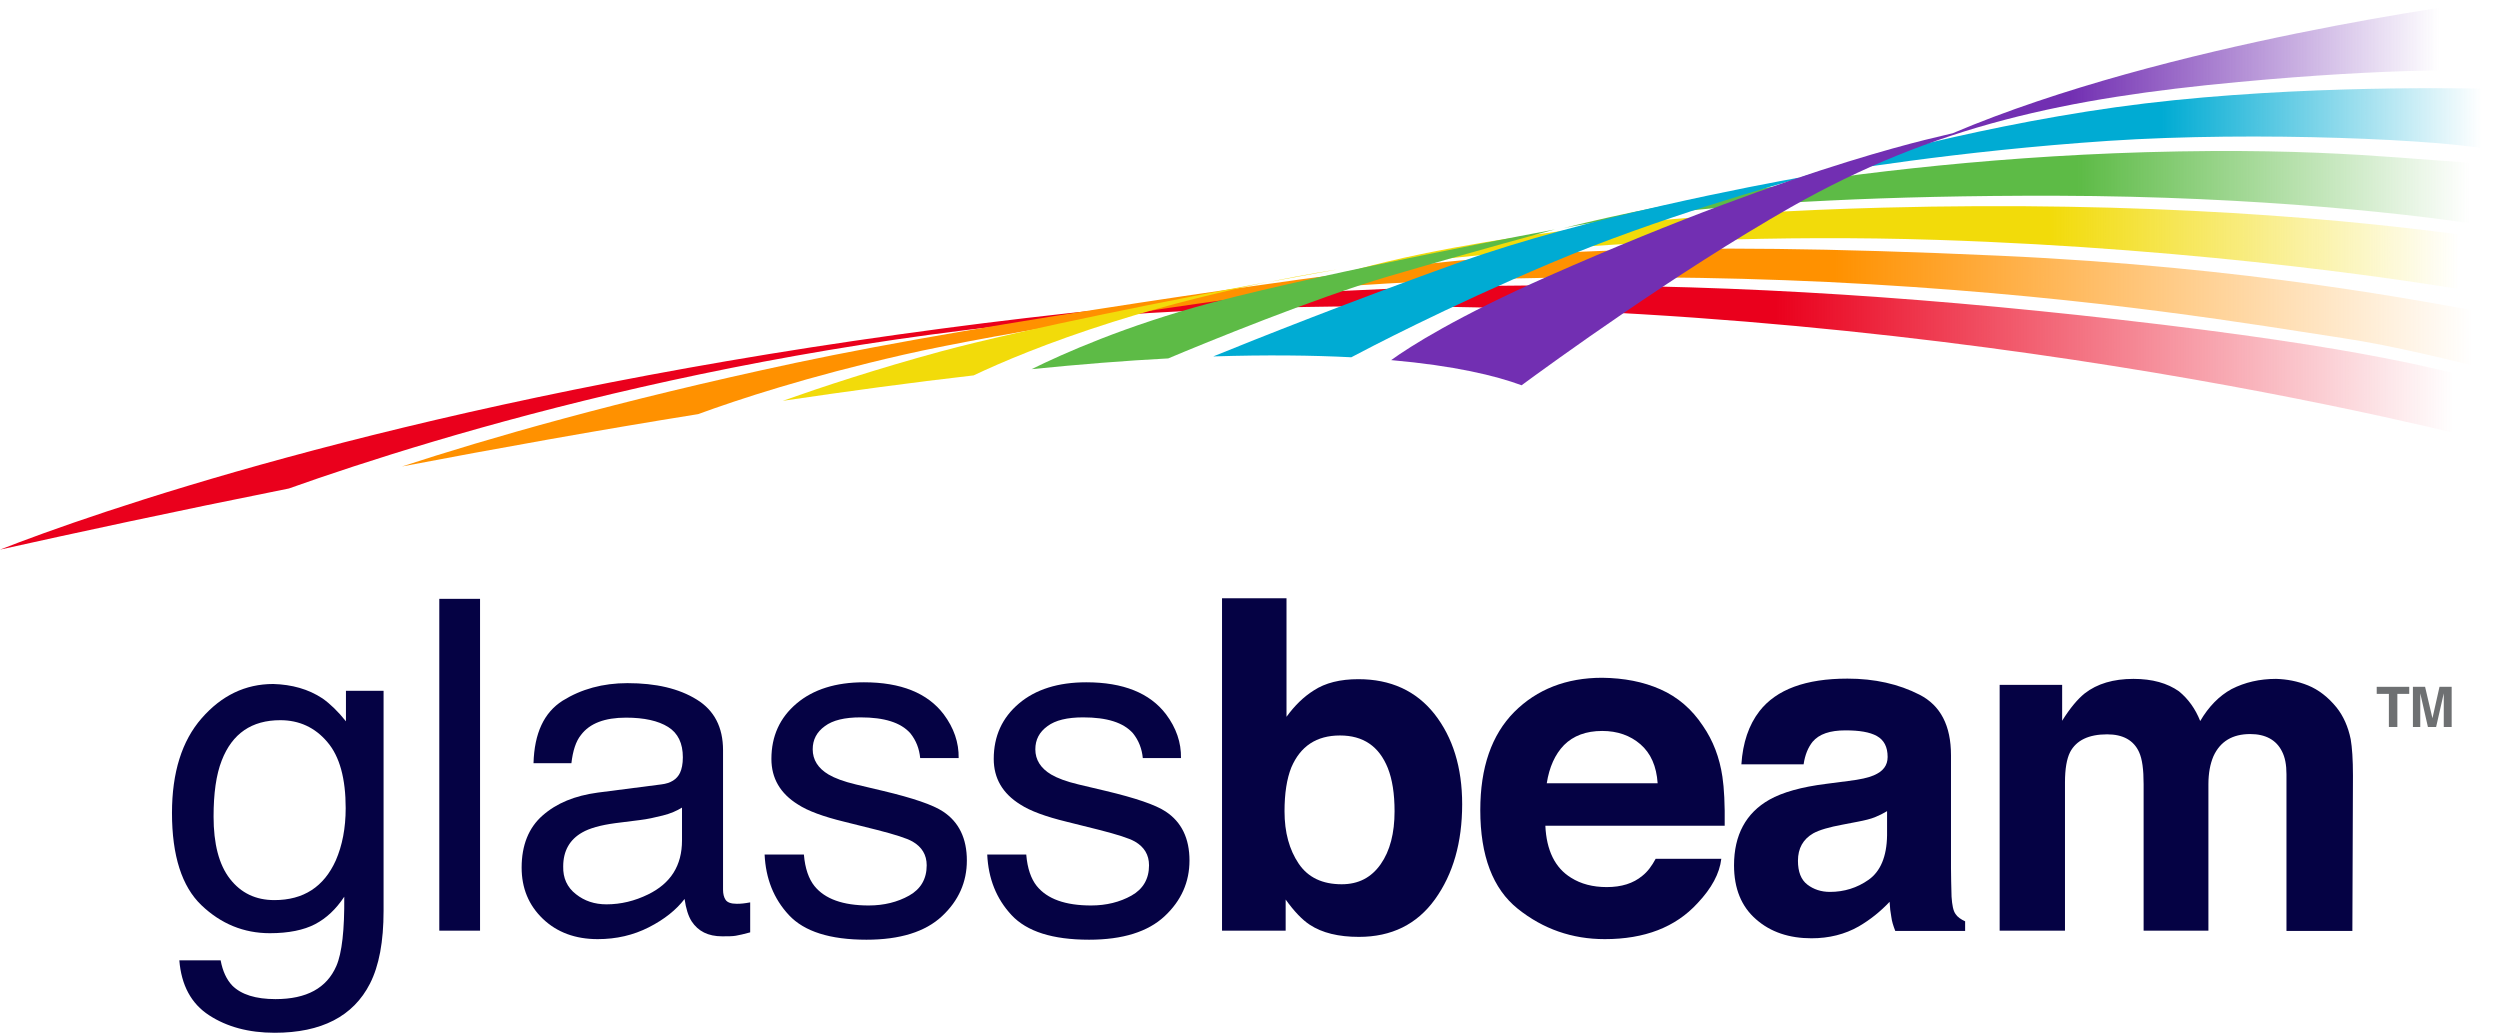
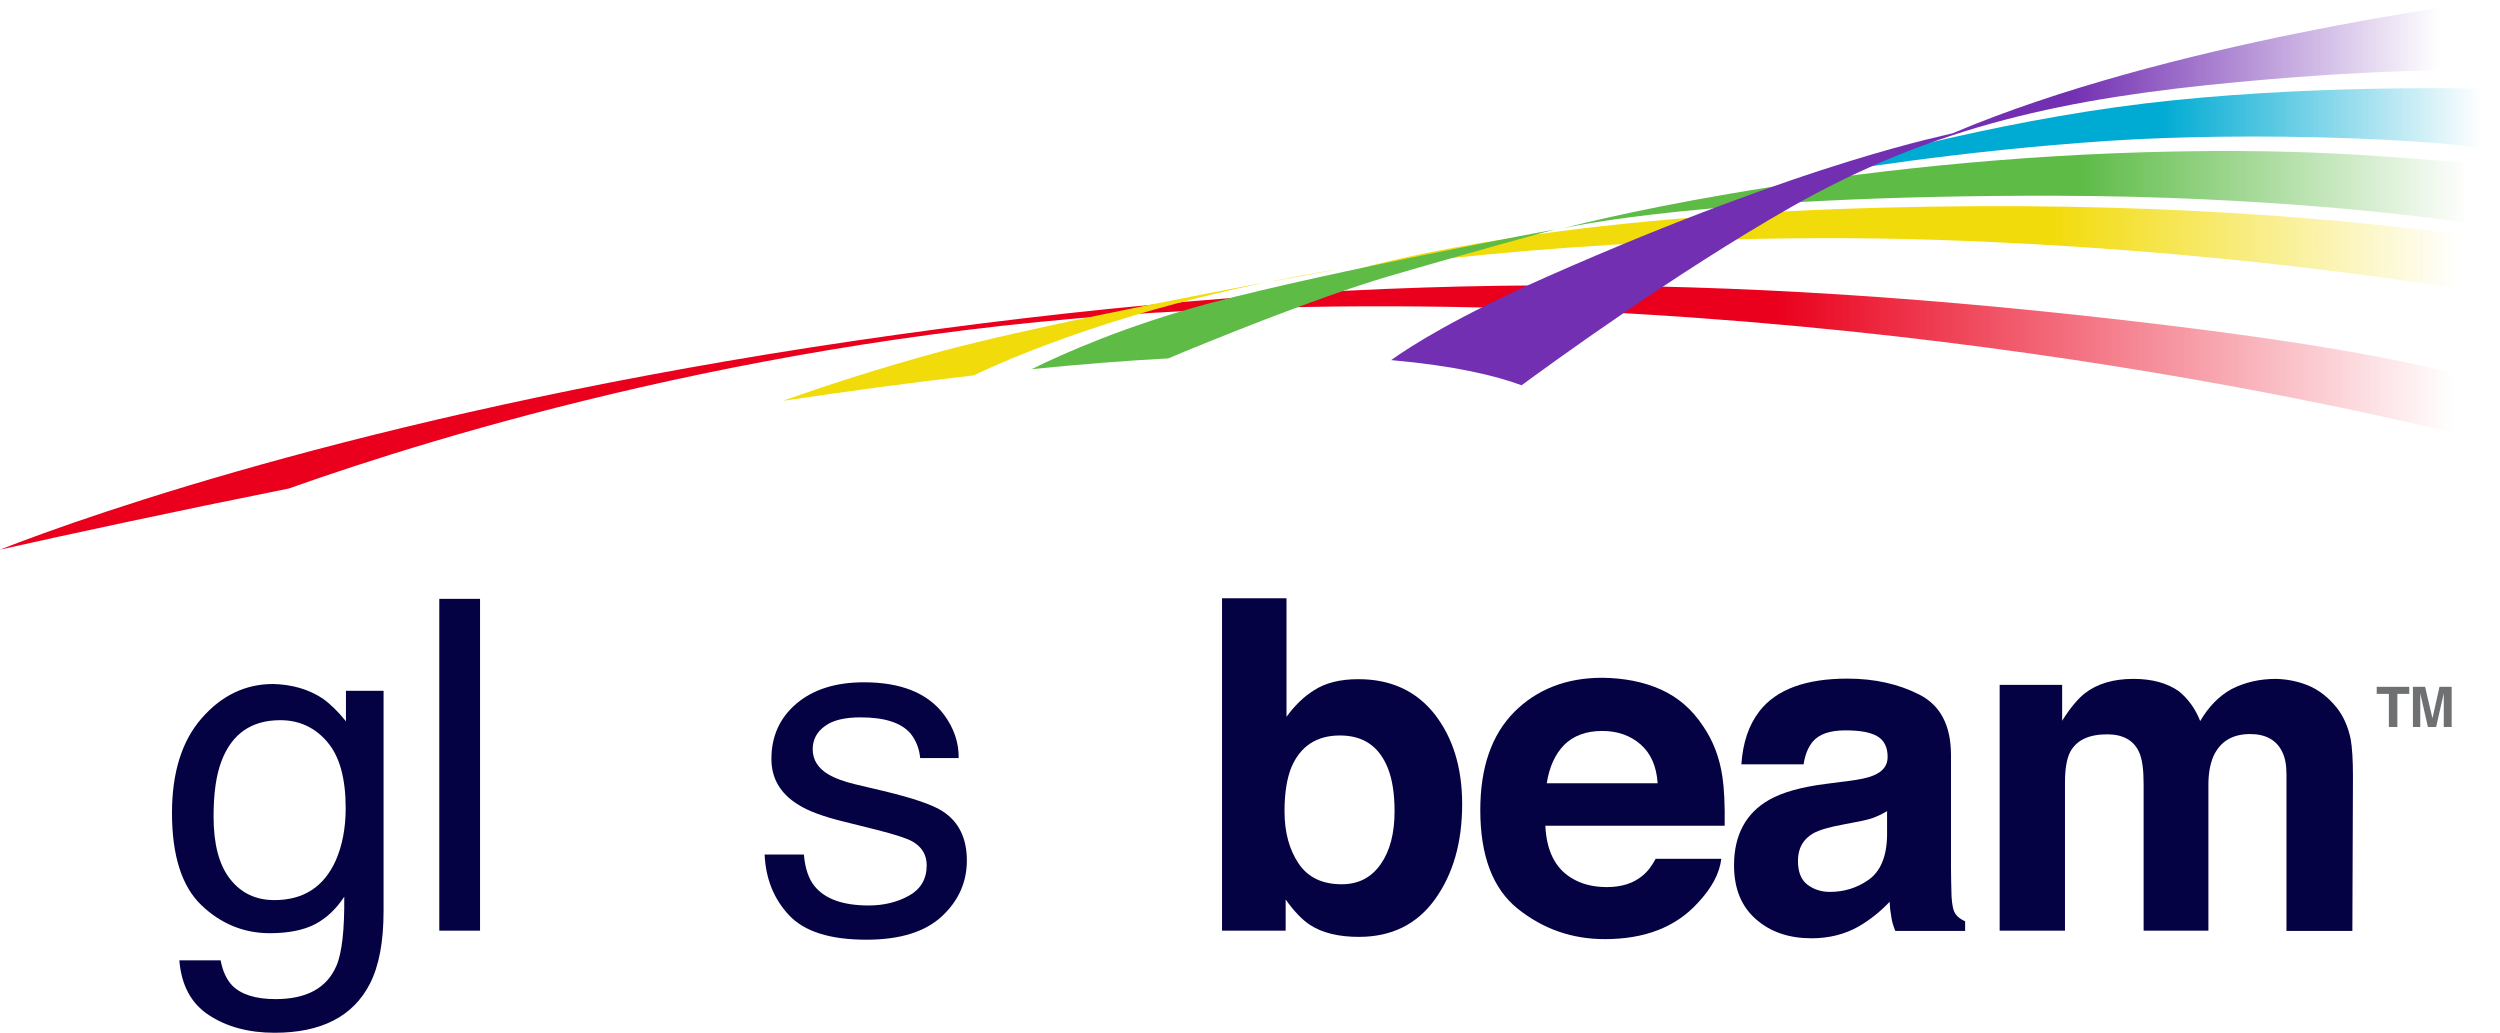
<svg xmlns="http://www.w3.org/2000/svg" width="121" height="50" viewBox="0 0 121 50" fill="none">
  <g clip-path="url(#clip0_908_20)">
    <path d="M15.608 33.803C15.978 34.063 16.361 34.433 16.744 34.912V33.434H18.565V44.085C18.565 45.578 18.346 46.741 17.908 47.604C17.1 49.192 15.553 49.986 13.294 49.986C12.034 49.986 10.98 49.699 10.118 49.137C9.255 48.576 8.776 47.686 8.68 46.481H10.679C10.775 47.002 10.967 47.412 11.24 47.7C11.678 48.138 12.377 48.357 13.335 48.357C14.841 48.357 15.813 47.823 16.279 46.755C16.553 46.125 16.676 45.003 16.662 43.401C16.265 44.003 15.8 44.441 15.252 44.729C14.704 45.016 13.965 45.167 13.061 45.167C11.802 45.167 10.693 44.715 9.748 43.811C8.803 42.908 8.324 41.416 8.324 39.348C8.324 37.39 8.803 35.857 9.762 34.762C10.72 33.666 11.87 33.105 13.226 33.105C14.129 33.132 14.923 33.351 15.608 33.803ZM15.841 35.912C15.252 35.213 14.485 34.857 13.568 34.857C12.185 34.857 11.24 35.501 10.734 36.802C10.46 37.5 10.337 38.403 10.337 39.526C10.337 40.84 10.597 41.854 11.131 42.538C11.665 43.223 12.377 43.565 13.28 43.565C14.691 43.565 15.676 42.922 16.251 41.648C16.566 40.923 16.731 40.087 16.731 39.115C16.731 37.691 16.443 36.61 15.841 35.912Z" fill="#050244" />
    <path d="M21.262 28.984H23.234V45.044H21.262V28.984Z" fill="#050244" />
-     <path d="M32.01 37.965C32.462 37.911 32.763 37.719 32.913 37.404C32.996 37.226 33.05 36.98 33.05 36.651C33.05 35.98 32.818 35.487 32.339 35.186C31.859 34.885 31.175 34.734 30.299 34.734C29.272 34.734 28.546 35.008 28.122 35.569C27.875 35.871 27.725 36.336 27.656 36.939H25.822C25.863 35.487 26.328 34.488 27.232 33.913C28.135 33.352 29.176 33.064 30.367 33.064C31.75 33.064 32.859 33.324 33.721 33.858C34.57 34.378 34.995 35.2 34.995 36.309V43.059C34.995 43.264 35.036 43.428 35.118 43.551C35.2 43.675 35.378 43.743 35.652 43.743C35.734 43.743 35.843 43.743 35.953 43.729C36.062 43.716 36.172 43.702 36.309 43.675V45.126C36.008 45.208 35.775 45.263 35.611 45.29C35.446 45.318 35.227 45.318 34.953 45.318C34.269 45.318 33.79 45.071 33.475 44.592C33.31 44.332 33.201 43.976 33.133 43.51C32.736 44.031 32.16 44.496 31.407 44.879C30.654 45.263 29.833 45.454 28.929 45.454C27.848 45.454 26.958 45.126 26.273 44.469C25.589 43.812 25.247 42.99 25.247 41.991C25.247 40.909 25.589 40.06 26.26 39.471C26.944 38.869 27.82 38.513 28.929 38.362L32.01 37.965ZM27.875 43.278C28.286 43.606 28.779 43.77 29.354 43.77C30.052 43.77 30.723 43.606 31.366 43.291C32.462 42.757 33.009 41.895 33.009 40.676V39.088C32.763 39.239 32.462 39.376 32.078 39.471C31.695 39.567 31.325 39.649 30.969 39.691L29.778 39.841C29.066 39.937 28.532 40.087 28.176 40.293C27.574 40.635 27.259 41.183 27.259 41.936C27.245 42.497 27.451 42.949 27.875 43.278Z" fill="#050244" />
    <path d="M38.91 41.374C38.965 42.032 39.143 42.538 39.417 42.881C39.923 43.51 40.8 43.825 42.045 43.825C42.785 43.825 43.442 43.661 44.003 43.346C44.565 43.031 44.852 42.538 44.852 41.881C44.852 41.374 44.619 40.991 44.167 40.731C43.88 40.567 43.305 40.389 42.456 40.17L40.868 39.773C39.855 39.526 39.102 39.252 38.623 38.938C37.76 38.404 37.336 37.664 37.336 36.733C37.336 35.624 37.746 34.734 38.554 34.05C39.362 33.365 40.457 33.023 41.813 33.023C43.606 33.023 44.893 33.543 45.674 34.57C46.166 35.227 46.413 35.939 46.399 36.692H44.537C44.496 36.254 44.346 35.843 44.058 35.487C43.593 34.967 42.798 34.721 41.648 34.721C40.882 34.721 40.307 34.858 39.923 35.145C39.526 35.433 39.335 35.802 39.335 36.268C39.335 36.774 39.595 37.185 40.101 37.486C40.403 37.664 40.841 37.828 41.416 37.965L42.744 38.28C44.181 38.623 45.153 38.951 45.646 39.28C46.413 39.786 46.796 40.581 46.796 41.648C46.796 42.689 46.399 43.593 45.591 44.346C44.784 45.099 43.565 45.482 41.936 45.482C40.17 45.482 38.924 45.085 38.184 44.291C37.445 43.497 37.062 42.525 37.007 41.361H38.91V41.374Z" fill="#050244" />
-     <path d="M49.672 41.374C49.726 42.032 49.904 42.538 50.178 42.881C50.685 43.51 51.561 43.825 52.807 43.825C53.546 43.825 54.203 43.661 54.765 43.346C55.326 43.031 55.613 42.538 55.613 41.881C55.613 41.374 55.381 40.991 54.929 40.731C54.641 40.567 54.066 40.389 53.218 40.17L51.629 39.773C50.616 39.526 49.863 39.252 49.384 38.938C48.521 38.404 48.097 37.664 48.097 36.733C48.097 35.624 48.508 34.734 49.316 34.05C50.123 33.365 51.219 33.023 52.574 33.023C54.367 33.023 55.654 33.543 56.435 34.57C56.928 35.227 57.174 35.939 57.16 36.692H55.312C55.271 36.254 55.12 35.843 54.833 35.487C54.367 34.967 53.574 34.721 52.423 34.721C51.657 34.721 51.082 34.858 50.698 35.145C50.301 35.433 50.11 35.802 50.11 36.268C50.11 36.774 50.37 37.185 50.876 37.486C51.178 37.664 51.616 37.828 52.191 37.965L53.519 38.28C54.956 38.623 55.928 38.951 56.421 39.28C57.188 39.786 57.571 40.581 57.571 41.648C57.571 42.689 57.174 43.593 56.366 44.346C55.559 45.099 54.34 45.482 52.711 45.482C50.945 45.482 49.699 45.085 48.959 44.291C48.22 43.497 47.837 42.525 47.782 41.361H49.672V41.374Z" fill="#050244" />
    <path d="M69.428 34.556C70.318 35.693 70.769 37.144 70.769 38.924C70.769 40.772 70.331 42.305 69.455 43.524C68.579 44.742 67.347 45.345 65.772 45.345C64.786 45.345 63.992 45.153 63.39 44.756C63.034 44.523 62.637 44.113 62.226 43.538V45.044H59.146V28.956H62.267V34.693C62.664 34.145 63.102 33.721 63.582 33.42C64.143 33.05 64.868 32.872 65.745 32.872C67.305 32.872 68.538 33.434 69.428 34.556ZM66.826 41.826C67.278 41.183 67.497 40.32 67.497 39.266C67.497 38.417 67.388 37.719 67.169 37.171C66.744 36.117 65.978 35.597 64.855 35.597C63.718 35.597 62.938 36.117 62.5 37.144C62.281 37.691 62.171 38.403 62.171 39.266C62.171 40.293 62.404 41.128 62.856 41.799C63.308 42.47 64.006 42.798 64.937 42.798C65.758 42.798 66.374 42.47 66.826 41.826Z" fill="#050244" />
    <path d="M80.367 33.365C81.202 33.735 81.887 34.323 82.421 35.131C82.913 35.843 83.228 36.665 83.365 37.596C83.447 38.143 83.489 38.937 83.475 39.964H74.795C74.849 41.155 75.26 42.004 76.04 42.483C76.52 42.785 77.095 42.935 77.766 42.935C78.478 42.935 79.052 42.757 79.491 42.388C79.737 42.196 79.942 41.922 80.134 41.566H83.311C83.228 42.278 82.845 42.99 82.16 43.715C81.093 44.879 79.6 45.454 77.67 45.454C76.082 45.454 74.685 44.961 73.466 43.989C72.248 43.017 71.646 41.415 71.646 39.211C71.646 37.144 72.193 35.569 73.289 34.46C74.384 33.365 75.808 32.804 77.546 32.804C78.601 32.817 79.532 32.995 80.367 33.365ZM75.698 36.062C75.26 36.514 74.986 37.13 74.863 37.91H80.23C80.175 37.089 79.901 36.459 79.395 36.021C78.902 35.597 78.286 35.378 77.546 35.378C76.766 35.378 76.15 35.61 75.698 36.062Z" fill="#050244" />
    <path d="M89.444 37.801C90.019 37.733 90.444 37.637 90.69 37.527C91.142 37.335 91.361 37.048 91.361 36.637C91.361 36.144 91.183 35.816 90.841 35.624C90.498 35.432 89.992 35.35 89.321 35.35C88.568 35.35 88.048 35.528 87.733 35.898C87.514 36.172 87.363 36.528 87.295 36.993H84.283C84.351 35.953 84.639 35.09 85.159 34.419C85.98 33.365 87.404 32.845 89.417 32.845C90.731 32.845 91.895 33.105 92.908 33.625C93.921 34.145 94.428 35.117 94.428 36.555V42.018C94.428 42.401 94.441 42.853 94.455 43.401C94.483 43.811 94.537 44.085 94.647 44.236C94.743 44.386 94.907 44.496 95.112 44.592V45.057H91.731C91.635 44.811 91.566 44.592 91.539 44.373C91.498 44.167 91.47 43.921 91.457 43.647C91.019 44.112 90.526 44.51 89.964 44.838C89.294 45.221 88.527 45.413 87.678 45.413C86.596 45.413 85.693 45.112 84.995 44.496C84.283 43.88 83.927 43.004 83.927 41.881C83.927 40.416 84.502 39.348 85.638 38.705C86.268 38.349 87.185 38.088 88.39 37.938L89.444 37.801ZM91.347 39.252C91.142 39.375 90.95 39.471 90.745 39.553C90.539 39.636 90.266 39.704 89.91 39.772L89.198 39.909C88.527 40.033 88.061 40.169 87.76 40.334C87.267 40.621 87.021 41.059 87.021 41.662C87.021 42.196 87.171 42.579 87.473 42.812C87.774 43.045 88.144 43.168 88.568 43.168C89.252 43.168 89.882 42.976 90.444 42.579C91.005 42.182 91.32 41.47 91.334 40.43V39.252H91.347Z" fill="#050244" />
    <path d="M111.706 33.173C112.212 33.379 112.678 33.735 113.089 34.241C113.417 34.652 113.65 35.172 113.773 35.775C113.842 36.172 113.883 36.76 113.883 37.541L113.855 45.057H110.665V37.472C110.665 37.02 110.597 36.651 110.446 36.363C110.173 35.816 109.652 35.528 108.913 35.528C108.05 35.528 107.462 35.884 107.133 36.596C106.969 36.979 106.887 37.431 106.887 37.965V45.044H103.751V37.952C103.751 37.24 103.683 36.733 103.532 36.404C103.272 35.829 102.752 35.542 101.985 35.542C101.095 35.542 100.493 35.829 100.192 36.404C100.027 36.733 99.945 37.226 99.945 37.869V45.044H96.783V33.146H99.808V34.885C100.192 34.269 100.561 33.831 100.904 33.557C101.506 33.091 102.286 32.858 103.258 32.858C104.176 32.858 104.901 33.064 105.463 33.461C105.915 33.831 106.257 34.31 106.49 34.898C106.9 34.2 107.407 33.68 108.009 33.351C108.653 33.023 109.365 32.858 110.159 32.858C110.679 32.872 111.199 32.968 111.706 33.173Z" fill="#050244" />
    <path d="M116.607 33.242V33.584H116.032V35.186H115.622V33.584H115.033V33.242H116.607Z" fill="#6E7072" />
    <path d="M118.072 33.242H118.661V35.186H118.278V33.872C118.278 33.831 118.278 33.776 118.278 33.708C118.278 33.639 118.278 33.584 118.278 33.557L117.908 35.186H117.511L117.141 33.557C117.141 33.598 117.141 33.653 117.141 33.708C117.141 33.776 117.141 33.831 117.141 33.872V35.186H116.785V33.242H117.374L117.73 34.762L118.072 33.242Z" fill="#6E7072" />
    <path d="M120.687 11.583C113.732 10.556 103.697 9.721 91.156 10.049C73.686 10.501 65.526 13.089 65.526 13.089C65.526 13.089 77.957 11.103 93.743 11.61C106.832 12.034 117.429 13.677 120.674 14.28V11.583H120.687Z" fill="url(#paint0_linear_908_20)" />
    <path d="M120.687 7.927C116.826 7.79 112.924 7.106 103.834 7.366C87.596 7.845 75.657 11.049 75.657 11.049C75.657 11.049 82.462 9.433 99.548 9.474C109.365 9.502 117.128 10.392 120.674 10.98V7.927H120.687Z" fill="url(#paint1_linear_908_20)" />
    <path d="M102.464 15.457C81.599 13.088 64.17 13.143 41.334 16.498C18.825 19.811 4.436 24.863 0 26.602C3.573 25.808 8.434 24.753 13.979 23.644C21.18 21.084 37.664 16.005 57.516 15.046C88.075 13.568 114.677 19.92 120.674 21.413V18.551C118.428 17.99 114.786 16.854 102.464 15.457Z" fill="url(#paint2_linear_908_20)" />
-     <path d="M96.783 12.377C79.997 11.61 73.686 12.281 67.976 12.883C63.897 13.322 47.823 15.581 38.486 17.566C29.888 19.401 23.562 21.235 19.455 22.577C24.055 21.701 28.929 20.824 33.79 20.044C35.734 19.332 39.061 18.237 43.729 17.169C48.343 16.115 59.063 14.417 63.855 13.965C68.647 13.513 79.395 13.103 90.553 13.76C101.711 14.417 109.296 15.745 113.376 16.361C115.936 16.744 118.866 17.497 120.701 17.936V15.197C117.265 14.595 108.954 12.925 96.783 12.377Z" fill="url(#paint3_linear_908_20)" />
    <path d="M61.336 13.664C63.362 13.281 64.704 13.048 64.704 13.048C64.704 13.048 63.362 13.239 61.336 13.664Z" fill="#F2DB0A" />
    <path d="M37.883 19.401C41.032 18.935 44.14 18.511 47.125 18.169C48.425 17.552 50.657 16.594 53.861 15.581C56.585 14.718 59.31 14.075 61.336 13.65C57.037 14.458 49.685 15.896 45.55 17.005C42.429 17.854 39.773 18.73 37.883 19.401Z" fill="#F2DB0A" />
    <path d="M56.544 17.347C58.365 16.58 63.623 14.431 67.155 13.39C71.481 12.117 75.26 11.104 75.26 11.104C75.26 11.104 64.567 13.089 58.598 14.663C54.491 15.758 51.424 17.128 49.931 17.867C52.245 17.634 54.463 17.456 56.544 17.347Z" fill="#5DBB46" />
    <path d="M120.687 4.299C118.209 4.244 109.858 4.148 102.41 5.189C94.893 6.243 88.198 8.256 87.13 8.584C87.377 8.543 87.514 8.516 87.514 8.516C87.514 8.516 87.445 8.53 87.308 8.571C88.746 8.31 94.701 7.311 102.04 6.818C109.241 6.339 118.442 6.763 120.674 7.27V4.299H120.687Z" fill="url(#paint4_linear_908_20)" />
-     <path d="M65.403 17.292C66.128 16.909 69.893 14.924 75.055 12.733C80.23 10.542 86.172 8.886 87.322 8.571C87.103 8.612 86.993 8.626 86.993 8.626C86.993 8.626 87.048 8.612 87.144 8.584C85.241 8.927 76.711 10.515 70.687 12.678C65.526 14.526 60.734 16.43 58.721 17.251C61.309 17.169 63.527 17.196 65.403 17.292Z" fill="#00ABD3" />
    <path d="M94.51 6.449C94.318 6.531 87.692 7.735 74.945 13.363C70.523 15.32 68.237 16.772 67.333 17.429C70.413 17.703 72.385 18.182 73.645 18.647C75.041 17.62 81.093 13.212 86.665 10.036C93.647 6.065 100.082 4.737 108.338 3.97C115.8 3.272 119.962 3.395 120.674 3.436V0C119.852 0.11 104.901 2.04 94.51 6.449Z" fill="url(#paint5_linear_908_20)" />
  </g>
  <defs>
    <linearGradient id="paint0_linear_908_20" x1="65.524" y1="12.126" x2="120.684" y2="12.126" gradientUnits="userSpaceOnUse">
      <stop offset="0.611" stop-color="#F2DB0A" />
      <stop offset="0.97" stop-color="#F2DB0A" stop-opacity="0" />
    </linearGradient>
    <linearGradient id="paint1_linear_908_20" x1="75.662" y1="9.179" x2="120.684" y2="9.179" gradientUnits="userSpaceOnUse">
      <stop offset="0.553" stop-color="#5DBB46" />
      <stop offset="0.974" stop-color="#5DBB46" stop-opacity="0" />
    </linearGradient>
    <linearGradient id="paint2_linear_908_20" x1="0" y1="20.204" x2="120.684" y2="20.204" gradientUnits="userSpaceOnUse">
      <stop offset="0.712" stop-color="#EA001C" />
      <stop offset="0.984" stop-color="#EA001C" stop-opacity="0" />
    </linearGradient>
    <linearGradient id="paint3_linear_908_20" x1="19.443" y1="17.304" x2="120.684" y2="17.304" gradientUnits="userSpaceOnUse">
      <stop offset="0.685" stop-color="#FF9100" />
      <stop offset="0.99" stop-color="#FF9100" stop-opacity="0" />
    </linearGradient>
    <linearGradient id="paint4_linear_908_20" x1="87.133" y1="6.428" x2="120.683" y2="6.428" gradientUnits="userSpaceOnUse">
      <stop offset="0.521" stop-color="#00ABD3" />
      <stop offset="0.983" stop-color="#00ABD3" stop-opacity="0" />
    </linearGradient>
    <linearGradient id="paint5_linear_908_20" x1="67.336" y1="9.324" x2="120.684" y2="9.324" gradientUnits="userSpaceOnUse">
      <stop offset="0.616" stop-color="#722FB2" />
      <stop offset="0.951" stop-color="#722FB2" stop-opacity="0" />
    </linearGradient>
    <clipPath id="clip0_908_20">
      <rect width="120.687" height="50" fill="white" />
    </clipPath>
  </defs>
</svg>